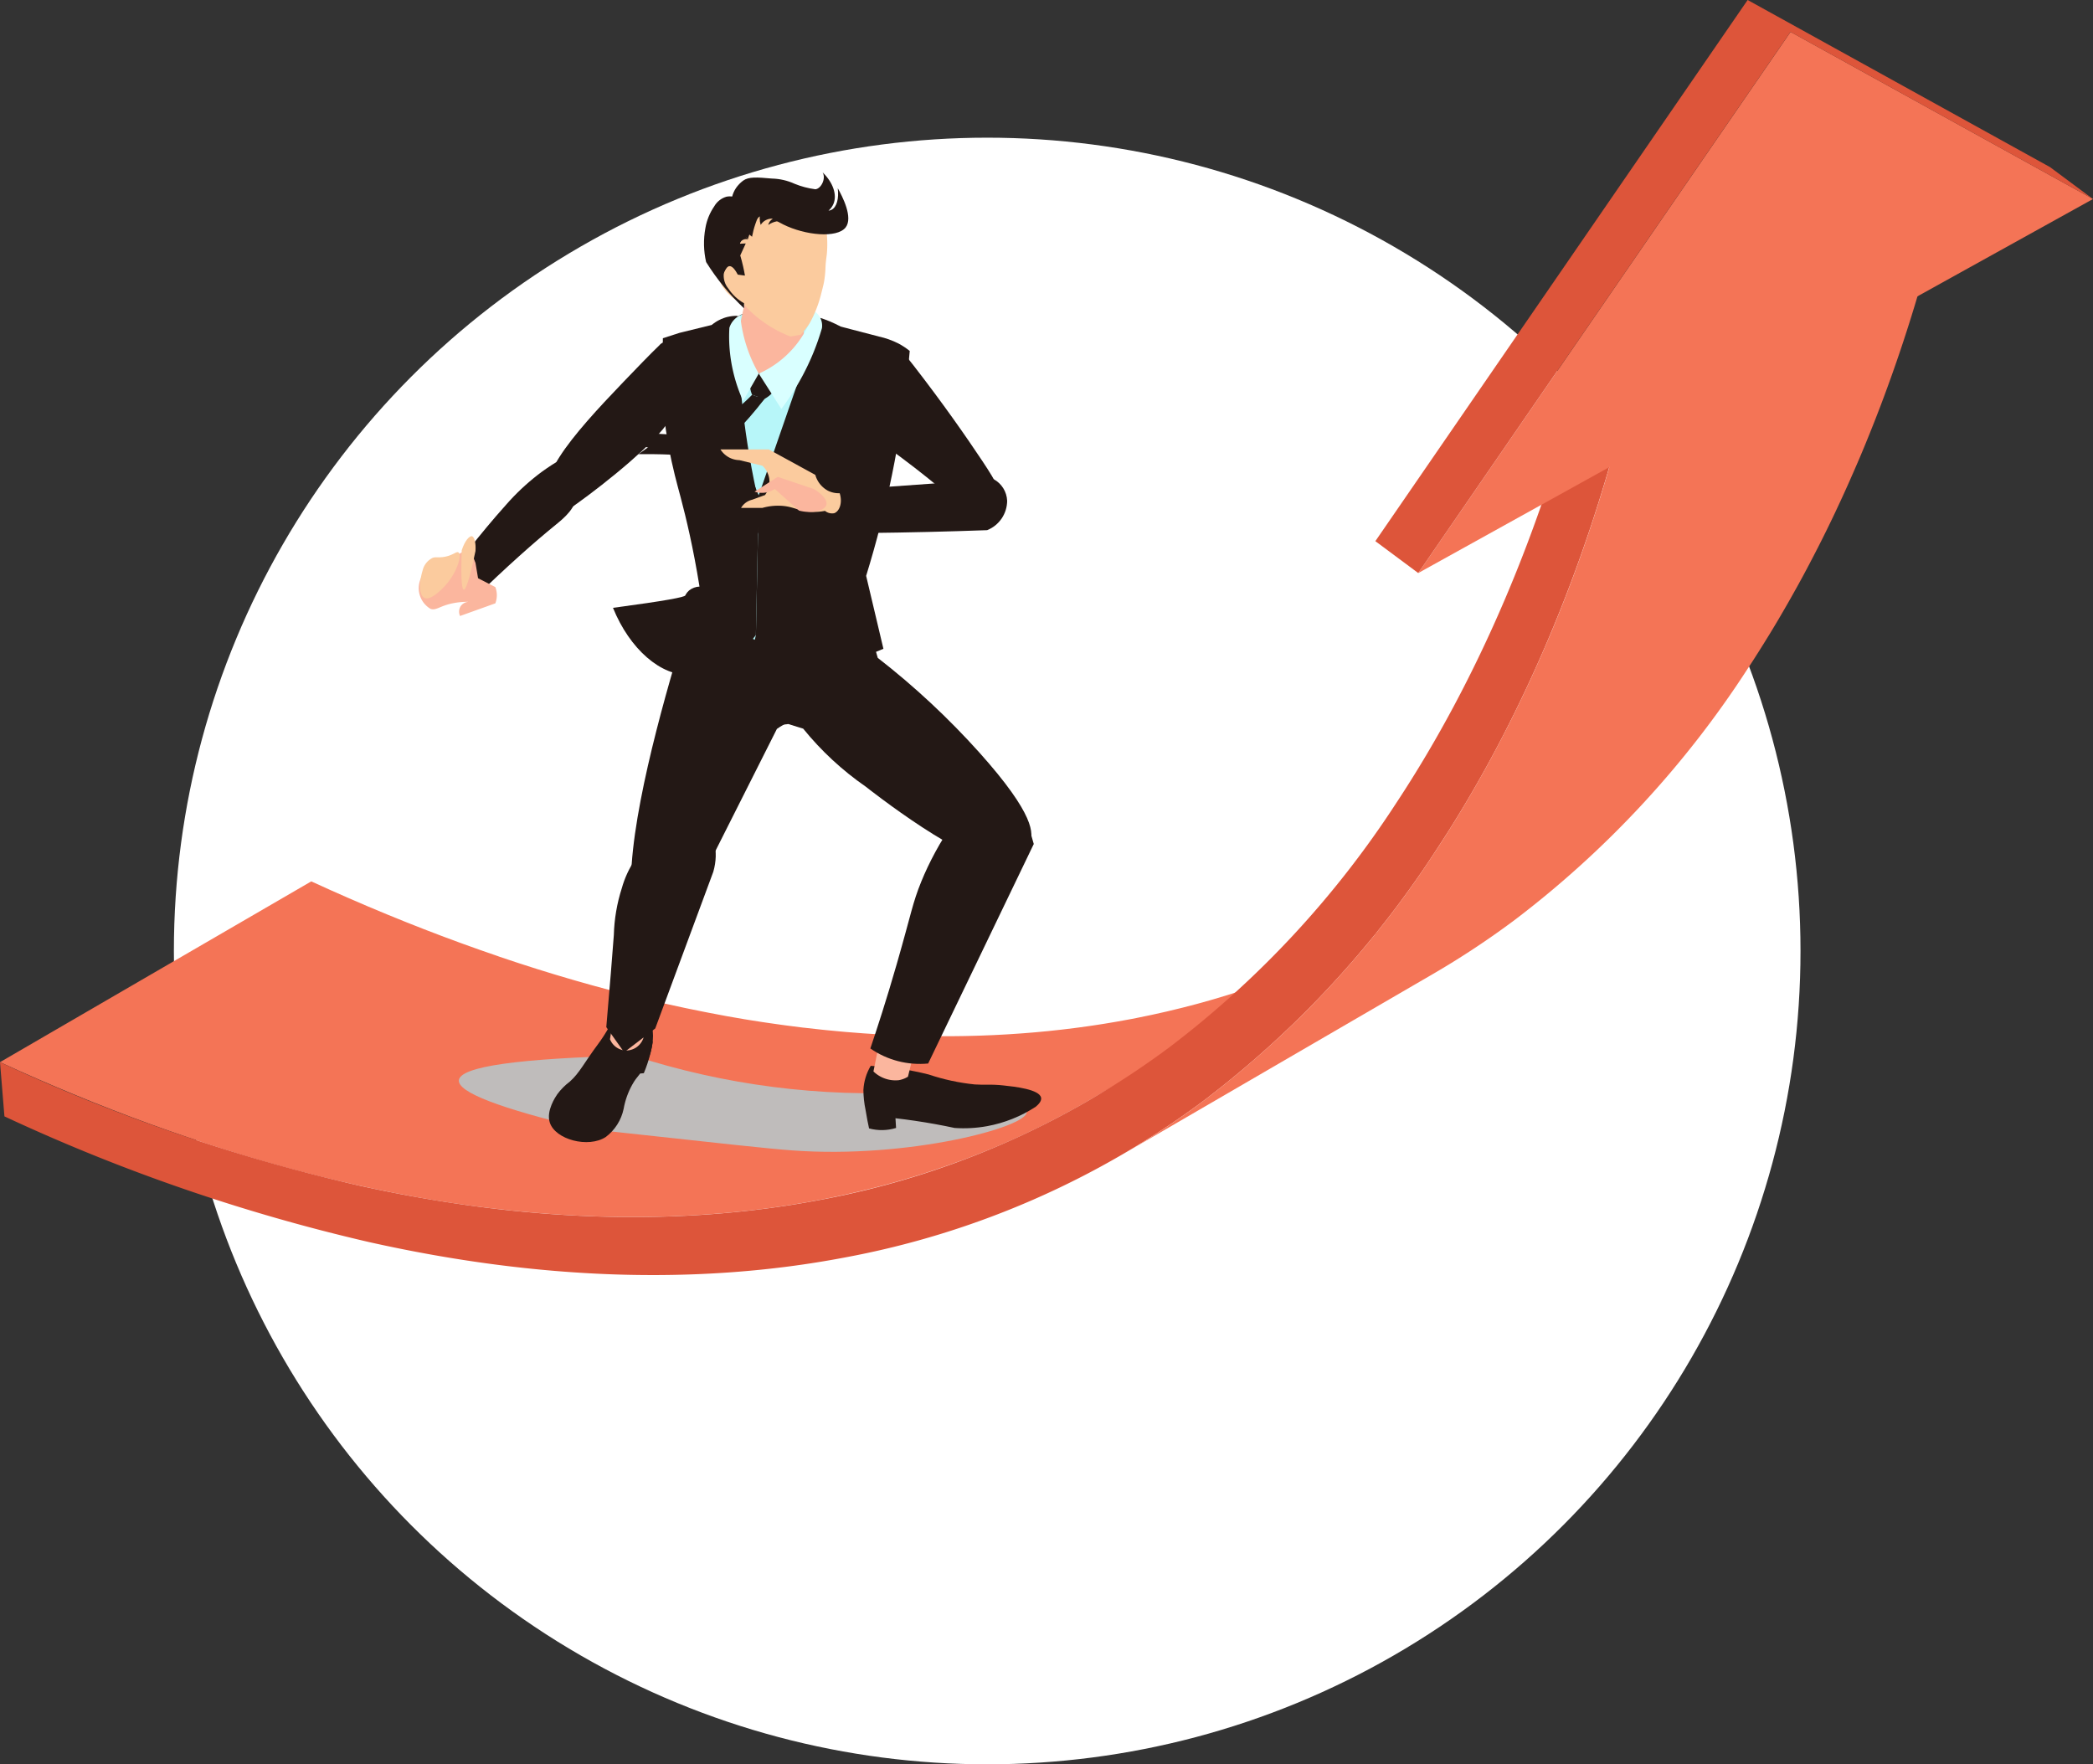
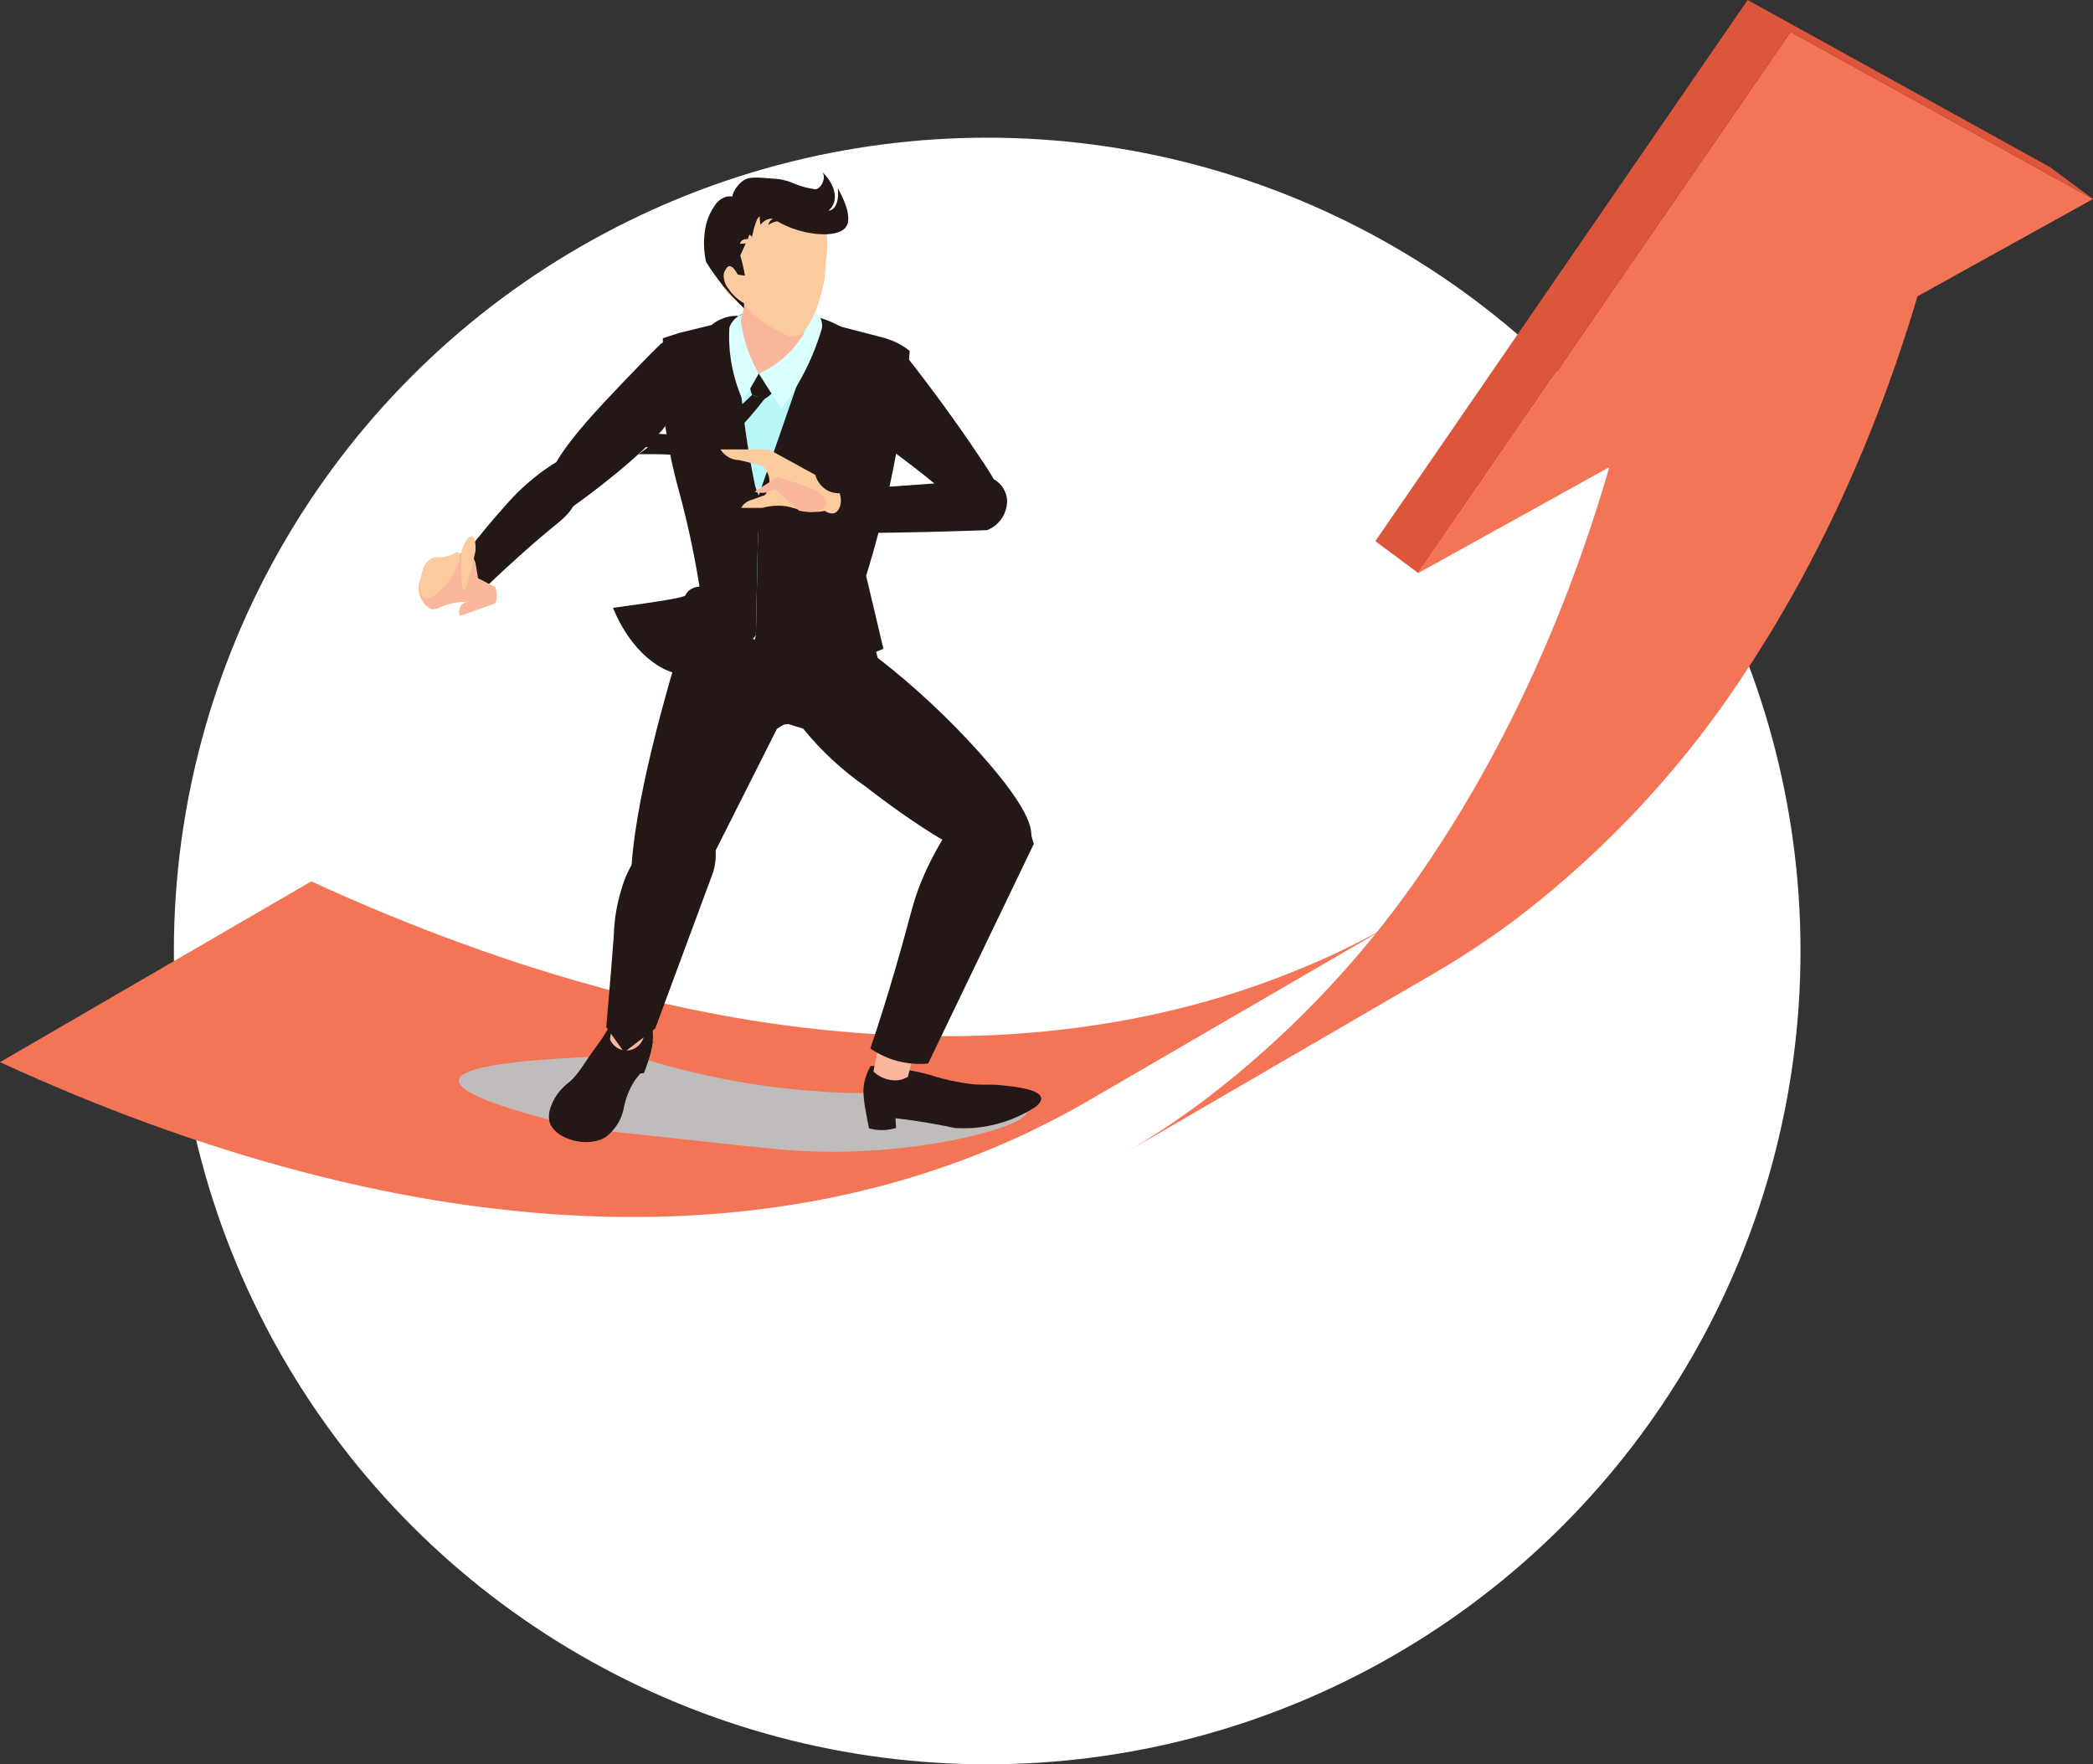
<svg xmlns="http://www.w3.org/2000/svg" xmlns:xlink="http://www.w3.org/1999/xlink" width="247.05" height="208.251" viewBox="0 0 247.05 208.251">
  <rect x="0" y="0" width="247.05" height="208.251" fill="#333333" stroke="none" />
  <defs>
    <clipPath id="clip-path">
      <rect id="矩形_638" data-name="矩形 638" width="247.05" height="150.502" fill="none" />
    </clipPath>
    <clipPath id="clip-path-4">
      <rect id="矩形_609" data-name="矩形 609" width="67.029" height="11.365" fill="none" />
    </clipPath>
    <clipPath id="clip-path-5">
      <path id="路径_2076" data-name="路径 2076" d="M340.867,736.817a91.282,91.282,0,0,0,33.455,4.3c10.709.779,12.988,1.682,13.015,2.376.071,1.781-13.956,5.529-27.664,4.524-2.78-.2-8.579-.838-20.177-2.107-1.875-.205-3.418-.376-4.443-.49q-14.945-3.574-14.742-5.683.235-2.429,20.555-2.917" transform="translate(-320.309 -736.817)" fill="none" />
    </clipPath>
    <linearGradient id="linear-gradient" x1="-1.014" y1="0.865" x2="-1.011" y2="0.865" gradientUnits="objectBoundingBox">
      <stop offset="0" stop-color="#fff" />
      <stop offset="0.85" stop-color="#bfbcbb" />
      <stop offset="1" stop-color="#bfbcbb" />
    </linearGradient>
    <clipPath id="clip-path-6">
      <path id="路径_2077" data-name="路径 2077" d="M432.06,729.095a3.464,3.464,0,0,0,.949.669,3.576,3.576,0,0,0,1.989.3,15.967,15.967,0,0,0,.772-2.326c.124-.5.216-.973.284-1.418l-2.736-.141-1.257,2.913" transform="translate(-432.06 -726.182)" fill="none" />
    </clipPath>
    <linearGradient id="linear-gradient-2" x1="-12.99" y1="5.117" x2="-12.959" y2="5.117" gradientUnits="objectBoundingBox">
      <stop offset="0" stop-color="#8040cc" />
      <stop offset="1" stop-color="#231815" />
    </linearGradient>
    <clipPath id="clip-path-7">
      <path id="路径_2078" data-name="路径 2078" d="M388.987,708.857c-1.606,2.148-2.168,3.39-3.334,4.429a7.24,7.24,0,0,0-1.479,1.49c-.209.309-1.314,1.94-.892,3.311.635,2.061,4.581,3.073,6.617,1.734a5.587,5.587,0,0,0,2.11-3.331,9.133,9.133,0,0,1,1.022-2.859c.588-1.044.873-1.052,1.442-2.095a7.4,7.4,0,0,0,1-3.668,6.658,6.658,0,0,0-.323-1.969l-3.889-1.109a18.133,18.133,0,0,1-2.274,4.067" transform="translate(-383.188 -704.79)" fill="none" />
    </clipPath>
    <linearGradient id="linear-gradient-3" x1="-3.58" y1="2.162" x2="-3.571" y2="2.162" xlink:href="#linear-gradient-2" />
    <clipPath id="clip-path-9">
      <path id="路径_2080" data-name="路径 2080" d="M429.184,575.3a11.736,11.736,0,0,0-4.113,6.11,19.861,19.861,0,0,0-.94,5.523c-.177,2.331-.463,5.967-.89,10.876l2.108,2.967,3.67-2.811,6.852-18.493c.709-2.45.064-4.759-1.373-5.587a2.549,2.549,0,0,0-1.293-.331c-1.561,0-3.222,1.178-4.022,1.746" transform="translate(-423.242 -573.552)" fill="none" />
    </clipPath>
    <linearGradient id="linear-gradient-4" x1="-5.365" y1="1.966" x2="-5.352" y2="1.966" gradientUnits="objectBoundingBox">
      <stop offset="0" stop-color="#002ea1" />
      <stop offset="1" stop-color="#231815" />
    </linearGradient>
    <clipPath id="clip-path-10">
      <path id="路径_2081" data-name="路径 2081" d="M447.714,420.333c-2.289,7.216-6.424,21.083-7.059,30.124-.153,2.186-.117,4.72,1.3,5.6s3.984-.05,6.142-2.326l9.7-19.255a8.829,8.829,0,0,1,1.545-.869c.881-.385,1.281-.386,1.651-.562,1.517-.724,1.472-3.889,1.466-4.323a9.778,9.778,0,0,0-3.3-7.049,9.98,9.98,0,0,0-6.594-2.325,12.739,12.739,0,0,0-4.848.985" transform="translate(-440.594 -419.348)" fill="none" />
    </clipPath>
    <linearGradient id="linear-gradient-5" x1="-1.68" y1="2.947" x2="-1.676" y2="2.947" xlink:href="#linear-gradient-4" />
    <clipPath id="clip-path-11">
      <path id="路径_2082" data-name="路径 2082" d="M602.677,746.8a12.009,12.009,0,0,0,.257,2.4c.146.913.3,1.662.413,2.178a5.727,5.727,0,0,0,3.187-.054q-.035-.573-.07-1.147,1.122.129,2.291.3c1.642.242,3.207.529,4.691.847a15.468,15.468,0,0,0,3.822-.209,15.657,15.657,0,0,0,5.759-2.3c.324-.269.692-.657.628-1.047-.163-1-3.114-1.32-4.417-1.459a15.058,15.058,0,0,0-2.021-.091c-.4,0-.809.007-1.4-.031a25.04,25.04,0,0,1-5.427-1.172,34.89,34.89,0,0,0-6.849-1.019,6.224,6.224,0,0,0-.86,2.814" transform="translate(-602.672 -743.987)" fill="none" />
    </clipPath>
    <linearGradient id="linear-gradient-6" x1="-6.805" y1="1.435" x2="-6.794" y2="1.435" xlink:href="#linear-gradient-2" />
    <clipPath id="clip-path-13">
      <path id="路径_2085" data-name="路径 2085" d="M613.589,562.53c-1.074,2.646-1.143,3.627-2.914,9.784-1.221,4.243-2.343,7.68-3.115,9.961a10.257,10.257,0,0,0,6.824,1.774l12.465-25.91c-1.484-5.584-3.4-6.176-4.01-6.279a2.414,2.414,0,0,0-.4-.033c-3.312,0-7.154,6.533-8.847,10.7" transform="translate(-607.56 -551.827)" fill="none" />
    </clipPath>
    <linearGradient id="linear-gradient-7" x1="-2.983" y1="1.553" x2="-2.978" y2="1.553" xlink:href="#linear-gradient-4" />
    <clipPath id="clip-path-14">
      <path id="路径_2086" data-name="路径 2086" d="M514.779,421.616q-.13,3.97-.26,7.94l2.783,4.224,3.273-.334,1.75.544a35.5,35.5,0,0,0,7.372,6.838s12.427,9.858,16.14,8.8l.109-.032h0l.007,0a4.458,4.458,0,0,0,3.09-2.066c.506-1.081.671-3.356-5.925-10.722a91.755,91.755,0,0,0-11.991-11.173l-1.97-6.83-14.378,2.818" transform="translate(-514.519 -418.798)" fill="none" />
    </clipPath>
    <linearGradient id="linear-gradient-8" x1="-1.792" y1="1.865" x2="-1.789" y2="1.865" xlink:href="#linear-gradient-4" />
    <clipPath id="clip-path-15">
      <path id="路径_2087" data-name="路径 2087" d="M395.613,238.8a1.078,1.078,0,0,0-.415.321c-.489.472-1.174,1.146-1.973,1.973-6.038,6.255-12.6,12.886-11.023,15.991a3.131,3.131,0,0,0,2.21,1.472c1.353-.945,3.356-2.4,5.687-4.318,4.793-3.943,6-5.757,6.54-6.638s3.253-5.334,1.658-7.488a3.521,3.521,0,0,0-2.273-1.392,1.049,1.049,0,0,0-.412.079" transform="translate(-381.964 -238.722)" fill="none" />
    </clipPath>
    <linearGradient id="linear-gradient-9" x1="-2.63" y1="4.888" x2="-2.623" y2="4.888" xlink:href="#linear-gradient-4" />
    <clipPath id="clip-path-16">
      <path id="路径_2088" data-name="路径 2088" d="M322.619,324.124a26.68,26.68,0,0,0-3.71,3.5c-3.089,3.426-6.234,7.6-7.009,8.632l2.941,2.7c4.224-4.111,7.4-6.908,9.906-8.948.934-.761,2.516-2.02,2.5-3.764-.012-1.774-1.666-3.1-2.427-3.636a25.221,25.221,0,0,0-2.206,1.516" transform="translate(-311.9 -322.608)" fill="none" />
    </clipPath>
    <linearGradient id="linear-gradient-10" x1="-2.209" y1="4.417" x2="-2.201" y2="4.417" xlink:href="#linear-gradient-4" />
    <clipPath id="clip-path-18">
      <path id="路径_2092" data-name="路径 2092" d="M503.393,215.952a6.211,6.211,0,0,0-.865,6.259,6.032,6.032,0,0,0,5.771,3.628c3.243-.3,6.413-4.448,5.672-9.868a9.7,9.7,0,0,0-5.219-1.592h-.085a9.708,9.708,0,0,0-5.275,1.574" transform="translate(-502.042 -214.378)" fill="none" />
    </clipPath>
    <linearGradient id="linear-gradient-11" x1="-4.887" y1="7.164" x2="-4.877" y2="7.164" xlink:href="#linear-gradient-4" />
    <clipPath id="clip-path-20">
      <path id="路径_2094" data-name="路径 2094" d="M435.783,224.75l-1.971.637q-.048,3.431-.1,6.863c.111,1.375.322,3.4.763,5.819.492,2.7,1.025,4.559,1.43,6.08.657,2.471,1.5,6.013,2.23,10.552a2.1,2.1,0,0,0-1.222.452,1.792,1.792,0,0,0-.382.454c-.046.077-.074.137-.076.142-.1.2-2.226.618-8.531,1.461,1.979,4.89,5.7,8.1,9.081,7.893a11.647,11.647,0,0,0,4.677-1.742,12.578,12.578,0,0,0,3.108-2.934q.169-8.244.338-16.487a39.894,39.894,0,0,1-3.339-17.746c.052-1.031.145-2.027.271-2.986l-6.28,1.544" transform="translate(-427.928 -223.206)" fill="none" />
    </clipPath>
    <linearGradient id="linear-gradient-12" x1="-1.866" y1="2.522" x2="-1.861" y2="2.522" xlink:href="#linear-gradient-4" />
    <clipPath id="clip-path-21">
      <path id="路径_2095" data-name="路径 2095" d="M498.74,220.563a4.662,4.662,0,0,0-1.9.956q.415,5.377.831,10.753l2.371,3.248-1.779,2.2,4.086,8.458q.021-1.846.042-3.693a98.691,98.691,0,0,1-2.521-22.04h-.082a4.545,4.545,0,0,0-1.048.122" transform="translate(-496.839 -220.441)" fill="none" />
    </clipPath>
    <linearGradient id="linear-gradient-13" x1="-6.939" y1="4.314" x2="-6.925" y2="4.314" xlink:href="#linear-gradient-4" />
    <clipPath id="clip-path-22">
      <path id="路径_2096" data-name="路径 2096" d="M517.535,229.895a104.44,104.44,0,0,1-5.613,14.533q-.169,8.244-.338,16.487l-3.274,13.7a54.4,54.4,0,0,1,8.054-6.645,55.373,55.373,0,0,1,6.645-3.826c1.414-.69,2.655-1.221,3.625-1.611l-2.039-8.609a125.183,125.183,0,0,0,4.921-24.119q.125-1.221.224-2.426a8.162,8.162,0,0,0-1.344-.888,9.721,9.721,0,0,0-2.283-.812c-1.964-.513-2.946-.769-3.12-.812-.924-.227-2.231-.571-3.813-1.071q-.7,2.953-1.645,6.1" transform="translate(-508.309 -223.795)" fill="none" />
    </clipPath>
    <linearGradient id="linear-gradient-14" x1="-2.377" y1="2.098" x2="-2.372" y2="2.098" xlink:href="#linear-gradient-4" />
    <clipPath id="clip-path-23">
      <path id="路径_2097" data-name="路径 2097" d="M529.464,242.841q-.021,2.267-.042,4.534,1.923-2.573,3.839-5.386.719-1.059,1.4-2.107l-1.346-3.337,2.751-2.049c.542-2.5,1.184-5.107,1.944-7.795q.549-1.94,1.133-3.781a14.136,14.136,0,0,0-1.294-.619c-.4-.166-.775-.3-1.131-.416l-7.259,20.956" transform="translate(-529.422 -221.885)" fill="none" />
    </clipPath>
    <linearGradient id="linear-gradient-15" x1="-3.072" y1="4.924" x2="-3.065" y2="4.924" xlink:href="#linear-gradient-4" />
    <clipPath id="clip-path-25">
      <path id="路径_2100" data-name="路径 2100" d="M459.4,276.736a19.132,19.132,0,0,1-5.058,4.592,20.113,20.113,0,0,1-2.089.5,20.583,20.583,0,0,1-4.655.308l-1.9,1.365c1.2-.014,2.171,0,2.784.018,2.648.066,3.566.257,5.016-.057a12.246,12.246,0,0,0,2.266-.73c.275-.36.694-.9,1.229-1.536.779-.93,1.213-1.368,1.857-2.106.485-.556,1.165-1.367,1.939-2.412l-1.387.06" transform="translate(-445.7 -276.676)" fill="none" />
    </clipPath>
    <linearGradient id="linear-gradient-16" x1="-4.483" y1="7.891" x2="-4.473" y2="7.891" xlink:href="#linear-gradient-2" />
    <clipPath id="clip-path-26">
      <path id="路径_2101" data-name="路径 2101" d="M432.117,278.56a18.4,18.4,0,0,1-3.641,1.693c-.869.036-1.792.04-2.764,0a33.471,33.471,0,0,1-5.921-.78l-2.1.339,2.794,1.211a20.448,20.448,0,0,0,6.3,1.108,20.177,20.177,0,0,0,3.055-.184,29.634,29.634,0,0,0,7.448-5.847l-1.457-.5a18.441,18.441,0,0,1-3.709,2.962" transform="translate(-417.688 -275.598)" fill="none" />
    </clipPath>
    <linearGradient id="linear-gradient-17" x1="-3.596" y1="6.439" x2="-3.587" y2="6.439" xlink:href="#linear-gradient-2" />
    <clipPath id="clip-path-27">
      <path id="路径_2102" data-name="路径 2102" d="M523.277,261.172a1.8,1.8,0,0,0,0,.972,3.835,3.835,0,0,0,.229.825l1.457.5c.976-.575,1.173-1.009,1.157-1.308-.011-.2-.121-.35-.247-.883a6.2,6.2,0,0,1-.123-.7l-1.7-.182a1.459,1.459,0,0,0-.767.773" transform="translate(-523.208 -260.399)" fill="none" />
    </clipPath>
    <linearGradient id="linear-gradient-18" x1="-29.763" y1="34.669" x2="-29.706" y2="34.669" xlink:href="#linear-gradient-2" />
    <clipPath id="clip-path-29">
      <path id="路径_2106" data-name="路径 2106" d="M501.995,147.65c.079,1.281.238,1.563.369,1.578.242.029.4-.839.834-.893.371-.046.748.524,1,1l.845.113c-.06-.35-.133-.716-.219-1.094-.1-.454-.217-.882-.336-1.284l.65-1.418-.7.035a.769.769,0,0,1,.262-.392.819.819,0,0,1,.679-.132l-.892-1.4,1.394,1.1A10.453,10.453,0,0,1,506.9,141.9a2.689,2.689,0,0,0,0,1.568,1.544,1.544,0,0,1,1.475-.734,1.014,1.014,0,0,0-.575.734,2.52,2.52,0,0,1,.972-.417c.443-.083.867-.027.913-.179.019-.062-.033-.134-.084-.189l-1.046-1.772-3.515-.2-3.05,6.938" transform="translate(-501.995 -140.712)" fill="none" />
    </clipPath>
    <linearGradient id="linear-gradient-19" x1="-7.305" y1="11.047" x2="-7.29" y2="11.047" xlink:href="#linear-gradient-2" />
    <clipPath id="clip-path-30">
      <path id="路径_2107" data-name="路径 2107" d="M504.543,122.295a9.663,9.663,0,0,1-2.415-.642,6.868,6.868,0,0,0-2.675-.617c-1.811-.158-2.731-.227-3.4.244a3.769,3.769,0,0,0-.841.869,3.375,3.375,0,0,0-.456,1.01,1.9,1.9,0,0,0-.693.025,2.449,2.449,0,0,0-1.427,1.139,6.416,6.416,0,0,0-1.039,2.56,9.89,9.89,0,0,0,.084,4.006,27.491,27.491,0,0,0,4.477,5.464q0-.3,0-.6a5.353,5.353,0,0,1-1.841-1.717,2.415,2.415,0,0,1-.556-1.717,1.924,1.924,0,0,1,.373-.855c.3-.116,1.662-1.965,1.493-2.177a4.082,4.082,0,0,1,.113-.93c.08-.334.134-.549.282-.592.167-.049.4.141.588.442.047-.173.122-.424.232-.72a3.952,3.952,0,0,1,1.076-1.918c.715-.429,1.8.354,2.867.884,2.62,1.3,6.341,1.64,7.358.362.924-1.162-.374-3.673-.922-4.64.149,1.215-.108,2.236-.741,2.55a1,1,0,0,1-.35.1,2.191,2.191,0,0,0,.585-.8c.454-1.093-.071-2.552-1.279-3.717.437.756-.223,1.985-.892,1.993" transform="translate(-491.432 -120.302)" fill="none" />
    </clipPath>
    <linearGradient id="linear-gradient-20" x1="-5.035" y1="7.187" x2="-5.025" y2="7.187" xlink:href="#linear-gradient-2" />
    <clipPath id="clip-path-31">
      <path id="路径_2108" data-name="路径 2108" d="M607.39,244.53a7.66,7.66,0,0,0-2.335,3.825,8.105,8.105,0,0,0,1.337,6.456c1.34.979,3.833,2.816,5.553,4.205,1.275,1.03,1.756,1.428,1.756,1.428a21.043,21.043,0,0,0,1.867,1.533c1.579.9,4.192.616,4.811-.531.364-.674,0-1.539-1.842-4.312-1.924-2.891-4.628-6.775-8.167-11.339l-.7-.88-.14-.661a1.475,1.475,0,0,0-.635-.286,1.365,1.365,0,0,0-.242-.022,1.9,1.9,0,0,0-1.261.583" transform="translate(-604.843 -243.947)" fill="none" />
    </clipPath>
    <linearGradient id="linear-gradient-21" x1="-3.878" y1="4.49" x2="-3.871" y2="4.49" xlink:href="#linear-gradient-4" />
    <clipPath id="clip-path-32">
      <path id="路径_2109" data-name="路径 2109" d="M592.277,333.357l.064.43-15.029,1.075a3.171,3.171,0,0,0-.834.956c-1,1.772.183,3.882.3,4.09q2.141-.008,4.3-.032,7.159-.08,14.11-.333a3.755,3.755,0,0,0,2.363-3.479,3.039,3.039,0,0,0-1.576-2.53,3.524,3.524,0,0,0-1.276-.177c-.445-.021-.855-.03-1.222-.03-.478,0-.885.014-1.2.03" transform="translate(-576.081 -333.327)" fill="none" />
    </clipPath>
    <linearGradient id="linear-gradient-22" x1="-6.659" y1="4.464" x2="-6.648" y2="4.464" xlink:href="#linear-gradient-4" />
  </defs>
  <g id="组_609" data-name="组 609" transform="translate(-917.475 -3542.749)">
    <circle id="椭圆_3" data-name="椭圆 3" cx="96" cy="96" r="96" transform="translate(938 3559)" fill="#fff" />
    <g id="组_344" data-name="组 344" transform="translate(917.475 3542.749)">
      <g id="组_343" data-name="组 343" clip-path="url(#clip-path)">
        <g id="组_279" data-name="组 279">
          <g id="组_278" data-name="组 278" clip-path="url(#clip-path)">
            <path id="路径_2071" data-name="路径 2071" d="M112.91,648.368l.621-.229.446-.168.616-.235.441-.171q.311-.122.622-.246l.427-.171q.322-.13.643-.263l.4-.165q.358-.15.715-.3l.319-.136q.515-.222,1.028-.45l.122-.055q.451-.2.9-.407l.354-.165q.332-.154.663-.309l.4-.192q.306-.146.61-.294l.42-.206.587-.291.427-.215.578-.3.423-.219.582-.306.412-.219q.3-.161.6-.325l.385-.21q.329-.182.657-.366l.322-.18q.487-.276.971-.557l36.733-21.347q-.484.281-.972.557l-.321.18q-.328.184-.657.366l-.385.21q-.3.163-.6.325l-.412.219-.582.306-.423.219-.578.3-.427.215-.587.291-.42.206q-.3.148-.61.294l-.4.192q-.331.156-.663.309l-.354.165q-.449.206-.9.407l-.122.055q-.513.228-1.028.45l-.319.136q-.357.152-.715.3l-.4.165q-.32.132-.641.263l-.432.173-.617.244-.445.173-.612.234-.449.169-.618.228-.446.162-.639.227-.4.139q-.743.258-1.492.505l-.3.1q-.757.248-1.52.485l-.179.055q-.737.227-1.478.443l-.2.058q-.767.222-1.54.431l-.307.083q-.768.207-1.542.4l-.243.06q-.765.191-1.534.372l-.121.029q-.8.185-1.6.358l-.3.065q-.783.167-1.571.323c-.283.056-.567.112-.851.166q-.735.14-1.473.268l-.477.081q-.5.086-1.01.169l-.563.089q-.469.073-.94.143l-.586.085q-.471.067-.945.13l-.569.075q-.517.066-1.036.127l-.476.057q-.757.087-1.517.165l-.09.009q-.719.072-1.44.136l-.423.036q-.543.046-1.088.087l-.517.038q-.523.037-1.048.07l-.484.03q-.692.04-1.387.073l-.126.006q-.759.035-1.521.06l-.456.013q-.544.016-1.09.028l-.528.01q-.543.009-1.088.013l-.47,0q-.746,0-1.494,0l-.255,0q-.639-.006-1.281-.018l-.443-.009q-.643-.014-1.289-.034l-.254-.007q-.762-.026-1.527-.06l-.4-.019q-.6-.028-1.2-.062l-.425-.024q-.765-.045-1.533-.1-1.046-.074-2.1-.165l-.6-.054q-.789-.071-1.58-.15l-.628-.064q-1.04-.109-2.084-.232l-.043,0q-1.066-.128-2.139-.273l-.655-.09q-.724-.1-1.45-.207l-.686-.1q-.816-.125-1.636-.258l-.451-.073q-1.038-.172-2.081-.36l-.529-.1q-.791-.145-1.584-.3l-.7-.137q-.755-.149-1.513-.306l-.649-.134q-1.062-.224-2.129-.462-.961-.215-1.925-.444l-.35-.082q-.927-.221-1.858-.453l-.354-.089q-.985-.248-1.973-.507l-.125-.033q-.968-.255-1.939-.523l-.281-.077q-.971-.269-1.945-.55l-.377-.109q-.973-.282-1.949-.577l-.3-.09q-.948-.288-1.9-.586l-.15-.047q-.981-.309-1.964-.631l-.375-.122q-.961-.315-1.924-.642L58.677,624q-1-.342-2.008-.695l0,0q-.992-.349-1.986-.712l-.362-.131q-.956-.349-1.915-.709l-.371-.14q-.992-.375-1.986-.76l-.034-.013q-.985-.383-1.971-.777l-.362-.145q-.953-.382-1.908-.775l-.376-.156q-.988-.409-1.978-.827l0,0q-.991-.421-1.984-.854l-.377-.164q-.958-.418-1.917-.847l-.36-.161q-1.02-.458-2.041-.926L0,636.547q1.021.47,2.04.926l.219.1.141.062q.959.429,1.917.847l.377.164q.993.432,1.984.854l0,0q.99.42,1.978.827l.376.156q.955.393,1.908.776l.141.057.221.087q.986.394,1.971.778l.034.013q.994.386,1.986.76l.371.14q.958.36,1.915.709l.362.131q.994.361,1.986.711h0q1.005.354,2.008.695l.347.119q.963.326,1.924.642l.375.122q.983.321,1.964.631l.15.047q.95.3,1.9.586l.2.061.1.029q.976.295,1.949.577l.377.109q.974.281,1.945.55l.28.077q.971.267,1.939.523l.125.033q.99.261,1.975.507l.205.053.146.036q.931.232,1.859.453l.35.083q.964.228,1.925.444,1.067.239,2.129.462l.649.134q.758.156,1.513.306l.388.078.314.059q.793.153,1.584.3l.529.1q1.043.187,2.081.36l.451.073q.819.134,1.636.258l.687.1q.726.107,1.449.207c.14.019.28.041.42.06l.236.03q1.072.144,2.138.273l.043,0q1.045.125,2.084.232l.628.064q.792.08,1.58.15l.6.054q1.052.09,2.1.165l.028,0q.755.053,1.506.1l.425.024q.6.034,1.2.062l.4.019q.765.034,1.527.06l.254.007q.646.02,1.289.034l.442.009q.642.012,1.281.018l.255,0q.652,0,1.3,0l.192,0,.471,0q.545,0,1.088-.013l.528-.01q.546-.011,1.09-.028l.457-.014q.762-.026,1.521-.06l.126-.006q.7-.033,1.387-.073l.484-.03q.525-.033,1.048-.07l.517-.038q.545-.041,1.087-.087l.424-.035.143-.012q.65-.058,1.3-.124l.091-.009q.76-.077,1.516-.164l.477-.057q.518-.062,1.035-.127l.569-.075q.473-.063.944-.13l.586-.085q.47-.069.939-.143l.563-.089q.506-.082,1.009-.168l.477-.081q.739-.129,1.473-.268l.74-.143.111-.023q.788-.156,1.571-.323l.3-.065q.8-.174,1.6-.358l.12-.029q.77-.18,1.535-.372l.242-.06q.774-.2,1.542-.4l.307-.083q.772-.21,1.54-.431l.2-.058q.742-.216,1.48-.443l.177-.054q.764-.237,1.522-.485l.3-.1q.749-.248,1.493-.506l.086-.029.306-.109.644-.229.442-.161" transform="translate(0 -511.175)" fill="#f47456" />
-             <path id="路径_2072" data-name="路径 2072" d="M223.48,130.163,186.748,151.51c-4.7,19.03-12.276,36.8-21.92,51.4a114.347,114.347,0,0,1-26.8,28.861,99.524,99.524,0,0,1-41.372,18.04C79.9,252.985,61.5,252.377,41.974,248A212.3,212.3,0,0,1,0,233.525l.524,6.4a217.367,217.367,0,0,0,43,14.829c20.018,4.486,38.886,5.108,56.08,1.849A102.094,102.094,0,0,0,142.043,238.1a117.132,117.132,0,0,0,27.446-29.555c9.865-14.928,17.618-33.113,22.425-52.587l36.733-21.347Z" transform="translate(0 -108.154)" fill="#dd553a" />
            <path id="路径_2073" data-name="路径 2073" d="M873.664,174.6q.121-.338.241-.677.174-.492.345-.986.116-.335.231-.67.176-.512.348-1.027c.071-.211.142-.421.212-.633q.191-.577.378-1.156c.055-.17.111-.339.166-.51q.268-.834.529-1.673c.022-.07.043-.141.065-.211q.228-.735.45-1.472c.058-.192.114-.385.172-.578.086-.29.173-.579.258-.87.021-.072.041-.145.062-.217q.154-.531.3-1.065c.075-.264.151-.527.225-.792.1-.372.206-.746.308-1.12.068-.248.136-.5.2-.744.112-.417.221-.835.33-1.254.054-.206.109-.412.162-.619q.242-.939.475-1.881L842.4,177.79q-.233.943-.475,1.881c-.053.207-.108.412-.162.619-.109.418-.218.837-.331,1.254-.067.248-.135.5-.2.744-.1.374-.2.747-.308,1.12-.074.264-.15.528-.225.791-.1.355-.2.711-.3,1.065s-.213.725-.32,1.087c-.057.193-.113.386-.171.578q-.222.738-.45,1.472l-.065.211q-.261.839-.529,1.673c-.055.17-.111.34-.166.51q-.188.579-.378,1.156c-.07.211-.142.422-.212.633q-.173.514-.348,1.027-.115.335-.231.67-.171.494-.345.986-.12.339-.241.677-.176.491-.354.98-.12.331-.242.661-.154.419-.311.836-.18.482-.363.963-.153.4-.308.8-.184.475-.369.949-.158.4-.317.8-.188.471-.377.94-.161.4-.324.794-.192.467-.386.932-.165.4-.332.789-.2.464-.4.925-.168.391-.337.78-.2.462-.406.922-.171.384-.342.768-.207.462-.418.921-.173.378-.346.754-.215.464-.432.925c-.111.236-.221.472-.333.707q-.457.959-.923,1.909c-.055.111-.111.222-.166.333q-.391.79-.789,1.573-.148.291-.3.581-.364.708-.733,1.41c-.087.165-.173.33-.26.494q-.49.922-.988,1.833c-.06.109-.121.217-.181.327q-.416.755-.839,1.5-.158.28-.318.557-.389.68-.783,1.352c-.092.157-.183.314-.275.47q-.522.882-1.052,1.753c-.064.1-.129.208-.193.313q-.442.719-.89,1.43-.246.389-.493.776l-.252.394q-.415.644-.835,1.28a117.134,117.134,0,0,1-27.446,29.555,101.072,101.072,0,0,1-9.67,6.39l36.733-21.347a101.083,101.083,0,0,0,9.67-6.39A117.143,117.143,0,0,0,856.7,209.03q.42-.636.835-1.28l.253-.4c.113-.177.227-.353.34-.531.051-.081.1-.164.152-.245q.448-.71.889-1.429c.065-.105.13-.209.194-.314q.531-.869,1.052-1.752c.092-.156.183-.313.275-.47q.394-.672.783-1.351.159-.278.317-.557.424-.748.841-1.5c.06-.109.121-.216.18-.325q.5-.911.989-1.833c.087-.164.173-.33.26-.494q.369-.7.733-1.41.149-.29.3-.582.4-.782.789-1.573c.055-.111.111-.221.166-.333q.467-.949.923-1.909c.024-.051.05-.1.074-.153.087-.183.172-.368.258-.552q.218-.463.433-.927.174-.376.345-.753.21-.46.418-.921.172-.383.342-.768.2-.461.406-.923.169-.388.337-.778.2-.462.4-.926.167-.394.332-.789.194-.464.385-.931.163-.4.325-.8.19-.468.377-.939.16-.4.318-.8.186-.473.369-.948.155-.4.308-.8.183-.481.363-.963c.067-.179.135-.357.2-.536.037-.1.073-.2.11-.3q.121-.33.242-.661.178-.489.354-.98" transform="translate(-650.481 -129.99)" fill="#f47456" />
          </g>
        </g>
        <path id="路径_2074" data-name="路径 2074" d="M990.032,86.133l79.645-44.148-35.7-19.727Z" transform="translate(-822.627 -18.494)" fill="#f47456" />
        <path id="路径_2075" data-name="路径 2075" d="M1004.044,0,960.1,63.875l5.061,3.764L1009.1,3.764l35.7,19.727-5.061-3.764Z" transform="translate(-797.758)" fill="#dd553a" />
        <g id="组_286" data-name="组 286">
          <g id="组_285" data-name="组 285" clip-path="url(#clip-path)">
            <g id="组_284" data-name="组 284" transform="translate(54.161 124.589)" style="mix-blend-mode: multiply;isolation: isolate">
              <g id="组_283" data-name="组 283">
                <g id="组_282" data-name="组 282" clip-path="url(#clip-path-4)">
                  <g id="组_281" data-name="组 281" transform="translate(0)">
                    <g id="组_280" data-name="组 280" clip-path="url(#clip-path-5)">
                      <rect id="矩形_608" data-name="矩形 608" width="57.883" height="54.337" transform="matrix(0.739, -0.674, 0.674, 0.739, -6.208, 5.545)" fill="url(#linear-gradient)" />
                    </g>
                  </g>
                </g>
              </g>
            </g>
          </g>
        </g>
        <g id="组_288" data-name="组 288" transform="translate(73.057 122.791)">
          <g id="组_287" data-name="组 287" clip-path="url(#clip-path-6)">
            <rect id="矩形_611" data-name="矩形 611" width="5.564" height="5.566" transform="matrix(0.583, -0.812, 0.812, 0.583, -1.887, 2.628)" fill="url(#linear-gradient-2)" />
          </g>
        </g>
        <g id="组_290" data-name="组 290" transform="translate(64.793 119.173)">
          <g id="组_289" data-name="组 289" clip-path="url(#clip-path-7)">
            <rect id="矩形_612" data-name="矩形 612" width="17.347" height="13.926" transform="translate(-1.66 16.26) rotate(-85.314)" fill="url(#linear-gradient-3)" />
          </g>
        </g>
        <g id="组_292" data-name="组 292">
          <g id="组_291" data-name="组 291" clip-path="url(#clip-path)">
            <path id="路径_2079" data-name="路径 2079" d="M426.127,710.791l-.321,2.047a2.135,2.135,0,0,0,1.768,1.324,2.16,2.16,0,0,0,2.169-1.445q.06-1.224.121-2.448Z" transform="translate(-353.806 -590.169)" fill="#fbb69e" />
          </g>
        </g>
        <g id="组_294" data-name="组 294" transform="translate(71.566 96.982)">
          <g id="组_293" data-name="组 293" clip-path="url(#clip-path-9)">
            <rect id="矩形_614" data-name="矩形 614" width="13.34" height="27.222" fill="url(#linear-gradient-4)" />
          </g>
        </g>
        <g id="组_296" data-name="组 296" transform="translate(74.5 70.908)">
          <g id="组_295" data-name="组 295" clip-path="url(#clip-path-10)">
            <rect id="矩形_615" data-name="矩形 615" width="39.177" height="24.849" transform="translate(-2.989 37.364) rotate(-85.567)" fill="url(#linear-gradient-5)" />
          </g>
        </g>
        <g id="组_298" data-name="组 298" transform="translate(101.906 125.801)">
          <g id="组_297" data-name="组 297" clip-path="url(#clip-path-11)">
            <rect id="矩形_616" data-name="矩形 616" width="15.389" height="22.354" transform="translate(-2.809 6.393) rotate(-66.46)" fill="url(#linear-gradient-6)" />
          </g>
        </g>
        <g id="组_300" data-name="组 300">
          <g id="组_299" data-name="组 299" clip-path="url(#clip-path)">
            <path id="路径_2083" data-name="路径 2083" d="M610.757,717.595l-1.034,5.128a3.74,3.74,0,0,0,2.972,1.034,3.056,3.056,0,0,0,1.1-.412l1.216-4.939Z" transform="translate(-506.624 -596.256)" fill="#fbb69e" />
          </g>
        </g>
        <g id="组_302" data-name="组 302" transform="translate(102.733 93.309)">
          <g id="组_301" data-name="组 301" clip-path="url(#clip-path-13)">
            <path id="路径_2084" data-name="路径 2084" d="M594.28,571.183l-25.086-4.469,7.177-34.481,25.086,4.469Z" transform="translate(-575.681 -535.546)" fill="url(#linear-gradient-7)" />
          </g>
        </g>
        <g id="组_304" data-name="组 304" transform="translate(87 70.815)">
          <g id="组_303" data-name="组 303" clip-path="url(#clip-path-14)">
            <rect id="矩形_618" data-name="矩形 618" width="45.631" height="46.706" transform="matrix(0.526, -0.851, 0.851, 0.526, -14.263, 23.07)" fill="url(#linear-gradient-8)" />
          </g>
        </g>
        <g id="组_306" data-name="组 306" transform="translate(64.587 40.366)">
          <g id="组_305" data-name="组 305" clip-path="url(#clip-path-15)">
            <rect id="矩形_619" data-name="矩形 619" width="23.283" height="22.84" transform="translate(-5.219 19.045) rotate(-78.486)" fill="url(#linear-gradient-9)" />
          </g>
        </g>
        <g id="组_308" data-name="组 308" transform="translate(52.739 54.55)">
          <g id="组_307" data-name="组 307" clip-path="url(#clip-path-16)">
            <rect id="矩形_620" data-name="矩形 620" width="22.304" height="22.411" transform="matrix(0.759, -0.651, 0.651, 0.759, -8.078, 6.924)" fill="url(#linear-gradient-10)" />
          </g>
        </g>
        <g id="组_310" data-name="组 310">
          <g id="组_309" data-name="组 309" clip-path="url(#clip-path)">
            <path id="路径_2089" data-name="路径 2089" d="M298.976,384.273l.3,1.8,2.04,1.047a2.691,2.691,0,0,1,0,1.92l-4.166,1.494a1.233,1.233,0,0,1,.02-1.069,1.192,1.192,0,0,1,1.115-.6,8.6,8.6,0,0,0-1.815.133c-1.7.309-2.11.924-2.792.7a2.836,2.836,0,0,1-1.066-3.791,2.512,2.512,0,0,1,1.382-1l4.291-2.4Z" transform="translate(-242.848 -317.825)" fill="#fbb69e" />
            <path id="路径_2090" data-name="路径 2090" d="M322.116,375.954c.344-1.069.889-1.715,1.2-1.642.3.069.485.806.42,1.74-.834,3.964-1.2,4.582-1.38,4.561s-.382-.7-.244-4.659" transform="translate(-267.611 -311.015)" fill="#fbcb9e" />
            <path id="路径_2091" data-name="路径 2091" d="M297.767,385.456c-.26-.183-.669.411-1.892.552-.62.072-.811-.047-1.189.1a2.247,2.247,0,0,0-1.151,1.46c-.478,1.605-.381,2.953.2,3.249.8.406,2.3-1.271,2.518-1.51,1.353-1.51,1.944-3.545,1.511-3.851" transform="translate(-243.648 -320.25)" fill="#fbcb9e" />
          </g>
        </g>
        <g id="组_312" data-name="组 312" transform="translate(84.891 36.249)">
          <g id="组_311" data-name="组 311" clip-path="url(#clip-path-18)">
            <rect id="矩形_622" data-name="矩形 622" width="16.899" height="16.269" transform="matrix(0.894, -0.447, 0.447, 0.894, -5.058, 2.331)" fill="url(#linear-gradient-11)" />
          </g>
        </g>
        <g id="组_314" data-name="组 314">
          <g id="组_313" data-name="组 313" clip-path="url(#clip-path)">
            <path id="路径_2093" data-name="路径 2093" d="M465.012,225.025a27.206,27.206,0,0,1,26.5,1.5l-5.232,30.527a9.636,9.636,0,0,1-8.933,3.779,9.922,9.922,0,0,1-6.871-4.638c-1.972-10.206-3.519-17.189-4.707-20.786a19.861,19.861,0,0,1-1.115-7.779,18.515,18.515,0,0,1,.355-2.605" transform="translate(-386.056 -184.695)" fill="#b7f6f9" />
          </g>
        </g>
        <g id="组_316" data-name="组 316" transform="translate(72.359 37.742)">
          <g id="组_315" data-name="组 315" clip-path="url(#clip-path-20)">
            <rect id="矩形_624" data-name="矩形 624" width="34.216" height="45.35" transform="translate(-16.841 8.42) rotate(-26.565)" fill="url(#linear-gradient-12)" />
          </g>
        </g>
        <g id="组_318" data-name="组 318" transform="translate(84.011 37.275)">
          <g id="组_317" data-name="组 317" clip-path="url(#clip-path-21)">
            <rect id="矩形_625" data-name="矩形 625" width="11.666" height="26.31" transform="matrix(0.97, -0.244, 0.244, 0.97, -6.092, 1.534)" fill="url(#linear-gradient-13)" />
          </g>
        </g>
        <g id="组_320" data-name="组 320" transform="translate(85.95 37.842)">
          <g id="组_319" data-name="组 319" clip-path="url(#clip-path-22)">
            <rect id="矩形_626" data-name="矩形 626" width="33.599" height="54.588" transform="matrix(0.967, -0.253, 0.253, 0.967, -12.448, 3.258)" fill="url(#linear-gradient-14)" />
          </g>
        </g>
        <g id="组_322" data-name="组 322" transform="translate(89.52 37.519)">
          <g id="组_321" data-name="组 321" clip-path="url(#clip-path-23)">
            <rect id="矩形_627" data-name="矩形 627" width="26.426" height="22.661" transform="matrix(0.578, -0.816, 0.816, 0.578, -12.018, 16.987)" fill="url(#linear-gradient-15)" />
          </g>
        </g>
        <g id="组_324" data-name="组 324">
          <g id="组_323" data-name="组 323" clip-path="url(#clip-path)">
            <path id="路径_2098" data-name="路径 2098" d="M515.134,215.2a13.649,13.649,0,0,1,8.684-.525,6.686,6.686,0,0,1-.375,3.1c-.962,2.519-3.85,5.15-6.12,4.3-1.856-.692-3.147-3.651-2.188-6.881" transform="translate(-427.759 -177.986)" fill="#b7f6f9" />
            <path id="路径_2099" data-name="路径 2099" d="M513.383,209.561l-1.4,6.551a6.041,6.041,0,0,0,4.351,2.414,5.954,5.954,0,0,0,4.216-1.462q-.2-2.856-.392-5.712a4.216,4.216,0,0,1-2.744,1.12,4.506,4.506,0,0,1-4.032-2.912" transform="translate(-425.411 -174.126)" fill="#fbb69e" />
          </g>
        </g>
        <g id="组_326" data-name="组 326" transform="translate(75.364 46.783)">
          <g id="组_325" data-name="组 325" clip-path="url(#clip-path-25)">
            <rect id="矩形_629" data-name="矩形 629" width="16.637" height="13.554" transform="matrix(0.873, -0.487, 0.487, 0.873, -3.021, 1.686)" fill="url(#linear-gradient-16)" />
          </g>
        </g>
        <g id="组_328" data-name="组 328" transform="translate(70.627 46.601)">
          <g id="组_327" data-name="组 327" clip-path="url(#clip-path-26)">
            <rect id="矩形_630" data-name="矩形 630" width="19.635" height="16.943" transform="translate(-3.136 2.329) rotate(-36.607)" fill="url(#linear-gradient-17)" />
          </g>
        </g>
        <g id="组_330" data-name="组 330" transform="translate(88.47 44.031)">
          <g id="组_329" data-name="组 329" clip-path="url(#clip-path-27)">
            <rect id="矩形_631" data-name="矩形 631" width="2.971" height="3.071" transform="translate(-0.046 0)" fill="url(#linear-gradient-18)" />
          </g>
        </g>
        <g id="组_332" data-name="组 332">
          <g id="组_331" data-name="组 331" clip-path="url(#clip-path)">
            <path id="路径_2103" data-name="路径 2103" d="M529.672,224.409l2.664,4.169a29.655,29.655,0,0,0,3.776-6.622,29.3,29.3,0,0,0,1.016-2.909,2.042,2.042,0,0,0-.96-2.043,11.732,11.732,0,0,1-6.5,7.406" transform="translate(-440.109 -180.31)" fill="#d9ffff" />
            <path id="路径_2104" data-name="路径 2104" d="M510.284,220.106a16.838,16.838,0,0,0,2.188,6.881l-1.851,3.223a18.576,18.576,0,0,1-1.587-6.093,18.227,18.227,0,0,1-.033-2.531,2.422,2.422,0,0,1,1.283-1.48" transform="translate(-422.909 -182.888)" fill="#d9ffff" />
            <path id="路径_2105" data-name="路径 2105" d="M512.187,134.524a12.943,12.943,0,0,1,0,2.294c-.045.414-.105.717-.146,1.342-.016.245-.021.424-.022.472a12.7,12.7,0,0,1-.149,1.393c-.029.183-.07.4-.359,1.521a14.275,14.275,0,0,1-1.333,3.414,9.62,9.62,0,0,1-1.082,1.4l-1.2.2a14.32,14.32,0,0,1-4.345-2.625,13.957,13.957,0,0,1-1.28-1.289,5.153,5.153,0,0,1-1.612-1.031c-2.312-2.2-1.627-5.9-1.547-6.394.4-2.467,2.2-6.095,5.53-6.58,4.3-.627,7.391,4.167,7.543,5.884" transform="translate(-414.589 -106.841)" fill="#fbcb9e" />
          </g>
        </g>
        <g id="组_334" data-name="组 334" transform="translate(84.883 23.793)">
          <g id="组_333" data-name="组 333" clip-path="url(#clip-path-29)">
            <rect id="矩形_633" data-name="矩形 633" width="11.37" height="11.601" transform="translate(-4.148 2.996) rotate(-35.838)" fill="url(#linear-gradient-19)" />
          </g>
        </g>
        <g id="组_336" data-name="组 336" transform="translate(83.097 20.342)">
          <g id="组_335" data-name="组 335" clip-path="url(#clip-path-30)">
            <rect id="矩形_634" data-name="矩形 634" width="16.592" height="18.264" transform="matrix(0.031, -1, 1, 0.031, -0.638, 16.038)" fill="url(#linear-gradient-20)" />
          </g>
        </g>
        <g id="组_338" data-name="组 338" transform="translate(102.273 41.249)">
          <g id="组_337" data-name="组 337" clip-path="url(#clip-path-31)">
            <rect id="矩形_635" data-name="矩形 635" width="25.107" height="25.008" transform="matrix(0.686, -0.727, 0.727, 0.686, -10.07, 10.017)" fill="url(#linear-gradient-21)" />
          </g>
        </g>
        <g id="组_340" data-name="组 340" transform="translate(97.41 56.363)">
          <g id="组_339" data-name="组 339" clip-path="url(#clip-path-32)">
            <rect id="矩形_636" data-name="矩形 636" width="15.07" height="22.916" transform="translate(-3.055 5.479) rotate(-65.854)" fill="url(#linear-gradient-22)" />
          </g>
        </g>
        <g id="组_342" data-name="组 342">
          <g id="组_341" data-name="组 341" clip-path="url(#clip-path)">
            <path id="路径_2110" data-name="路径 2110" d="M514.122,316.748l-5.482-3h-5.709a2.759,2.759,0,0,0,1.123,1,2.728,2.728,0,0,0,1.106.263l2.723.663a2.619,2.619,0,0,1,.806,1.523,2.657,2.657,0,0,1-.5,1.935l-1.526.555a2.052,2.052,0,0,0-.587.239,2.092,2.092,0,0,0-.713.722h2.522a6.724,6.724,0,0,1,2.5-.226c1.294.135,1.95.665,3.424.7a6.7,6.7,0,0,0,1.459-.123,1.331,1.331,0,0,0,1.081.278c.6-.2,1.028-1.192.654-2.362a2.846,2.846,0,0,1-1.394-.3,3.054,3.054,0,0,1-1.484-1.87" transform="translate(-417.89 -260.699)" fill="#fbcb9e" />
            <path id="路径_2111" data-name="路径 2111" d="M533.74,334.306l-4.261-1.439-2.729,1.748a2.733,2.733,0,0,0,.977.14,2.783,2.783,0,0,0,1.408-.459l2.859,2.554c1.748.437,3.072-.061,3.233-.687.136-.529-.516-1.3-1.487-1.856" transform="translate(-437.681 -276.582)" fill="#fbb69e" />
          </g>
        </g>
      </g>
    </g>
  </g>
</svg>